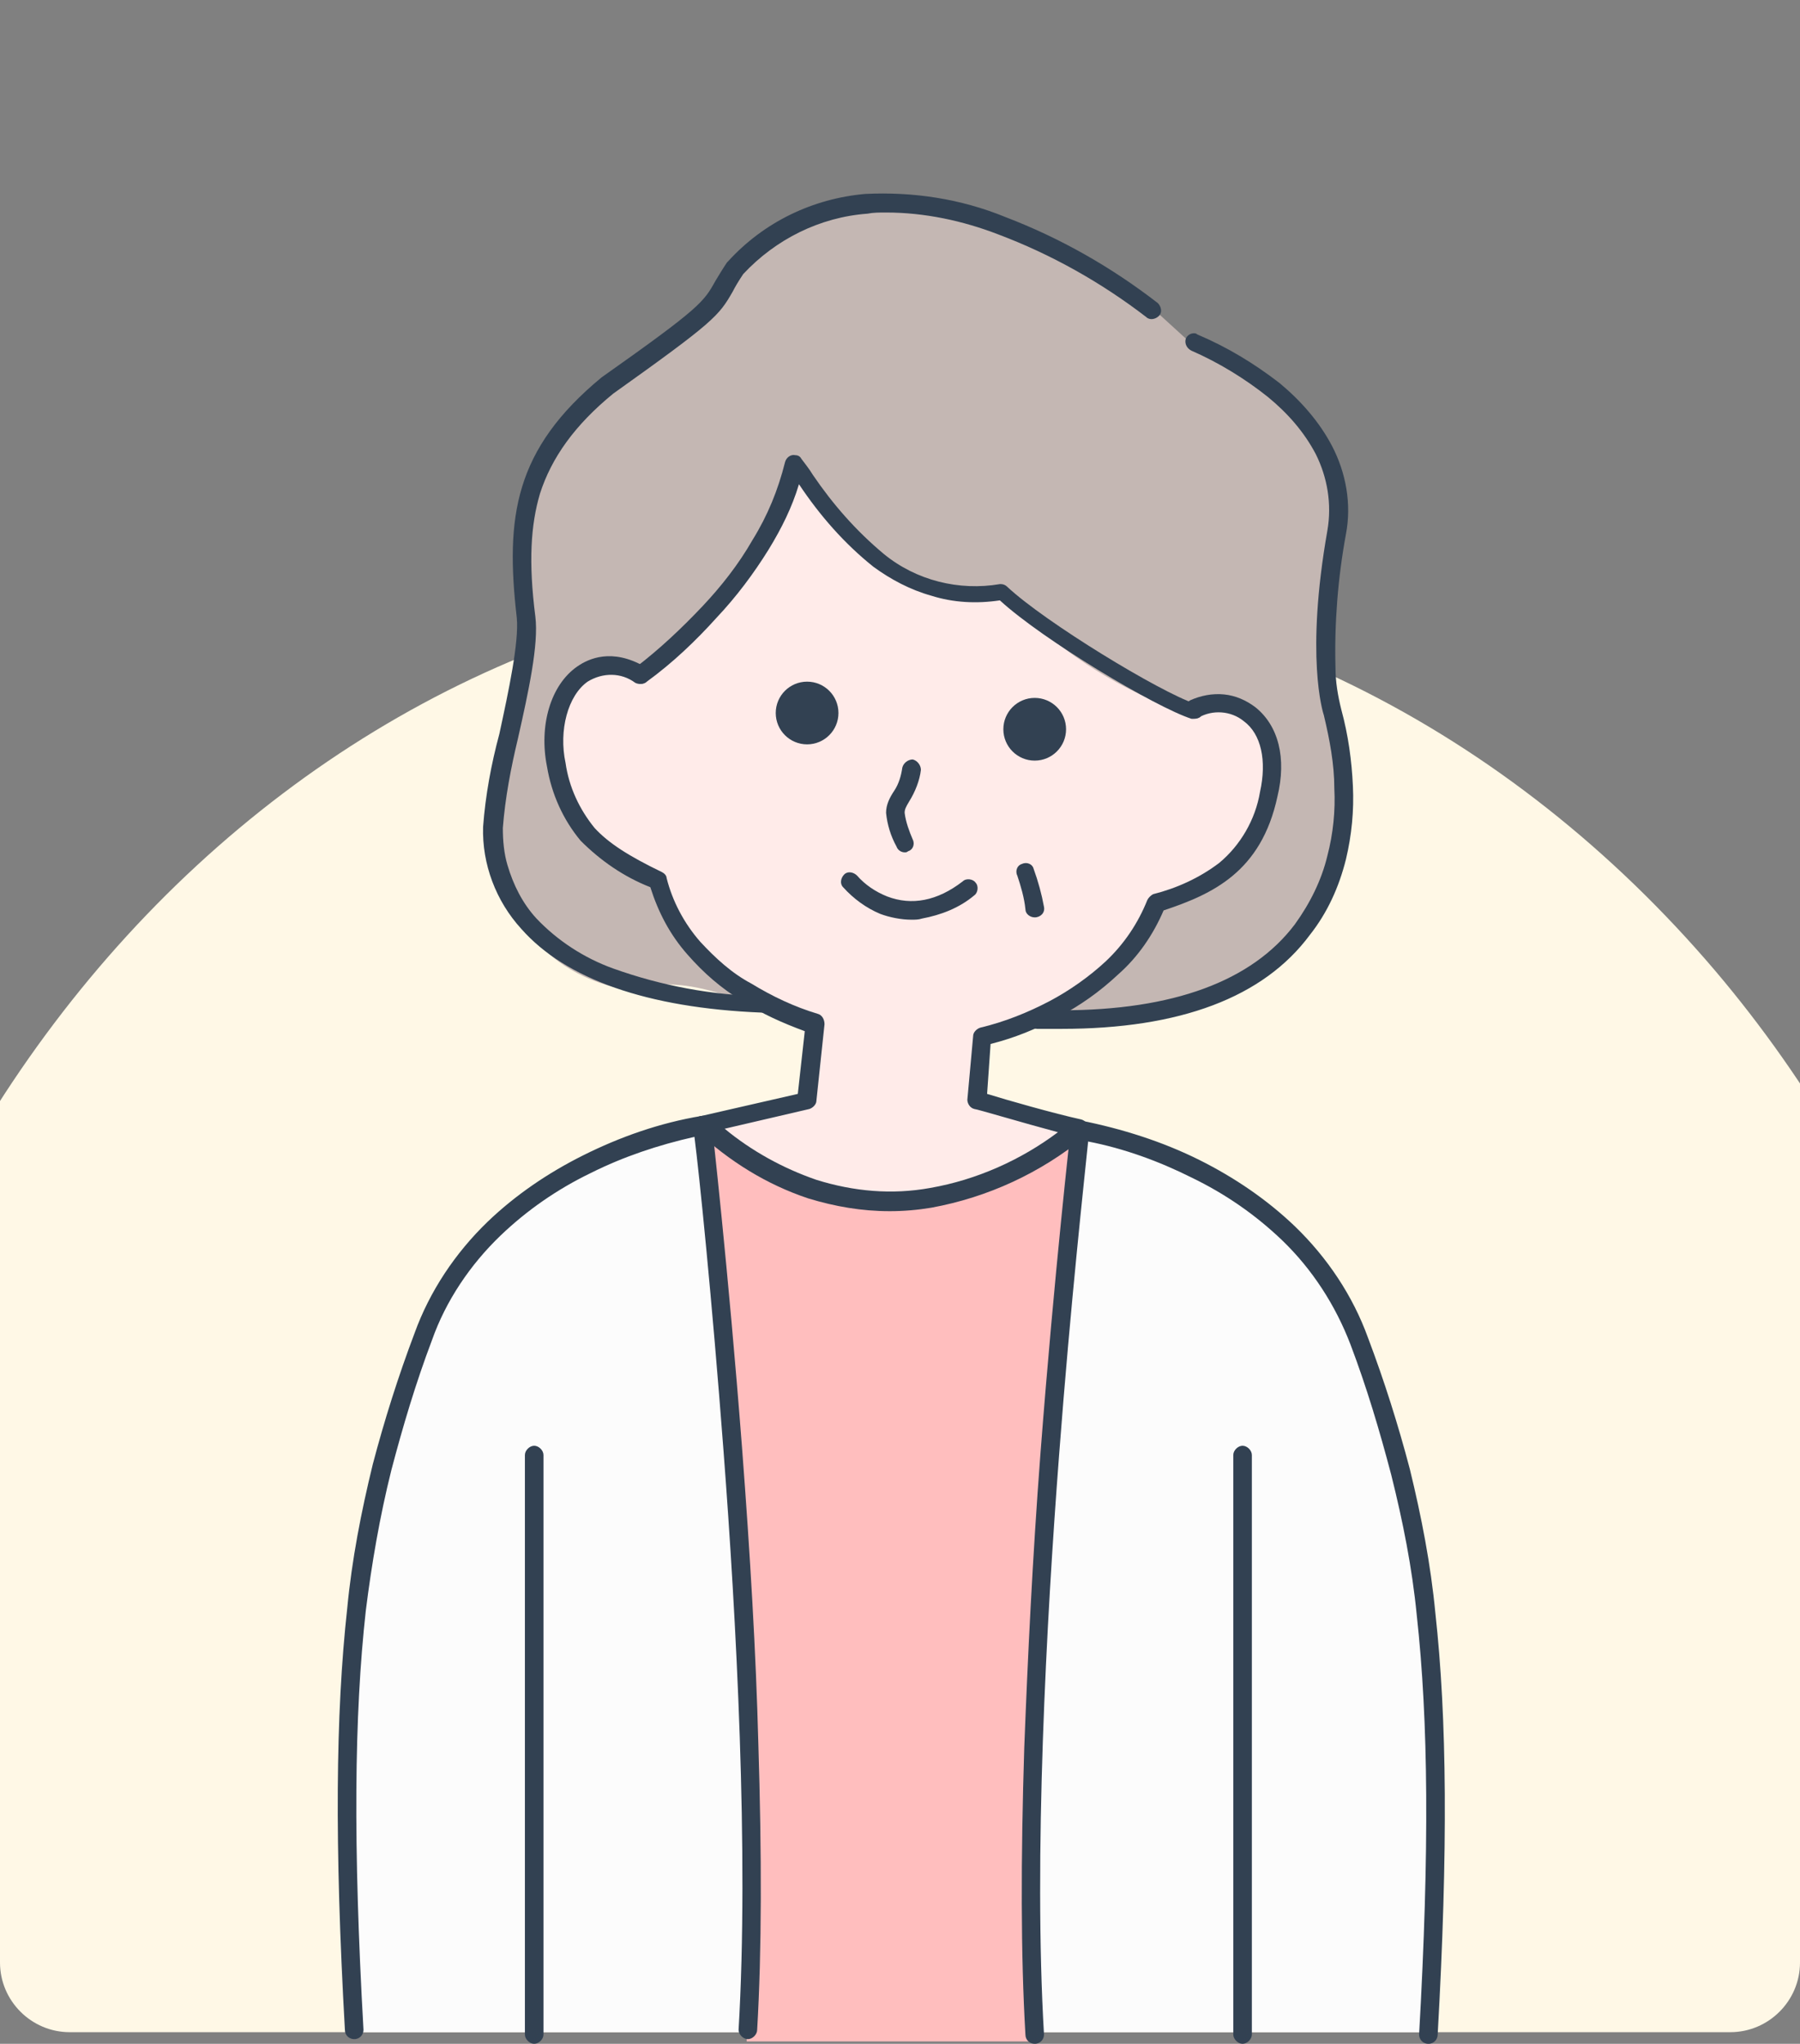
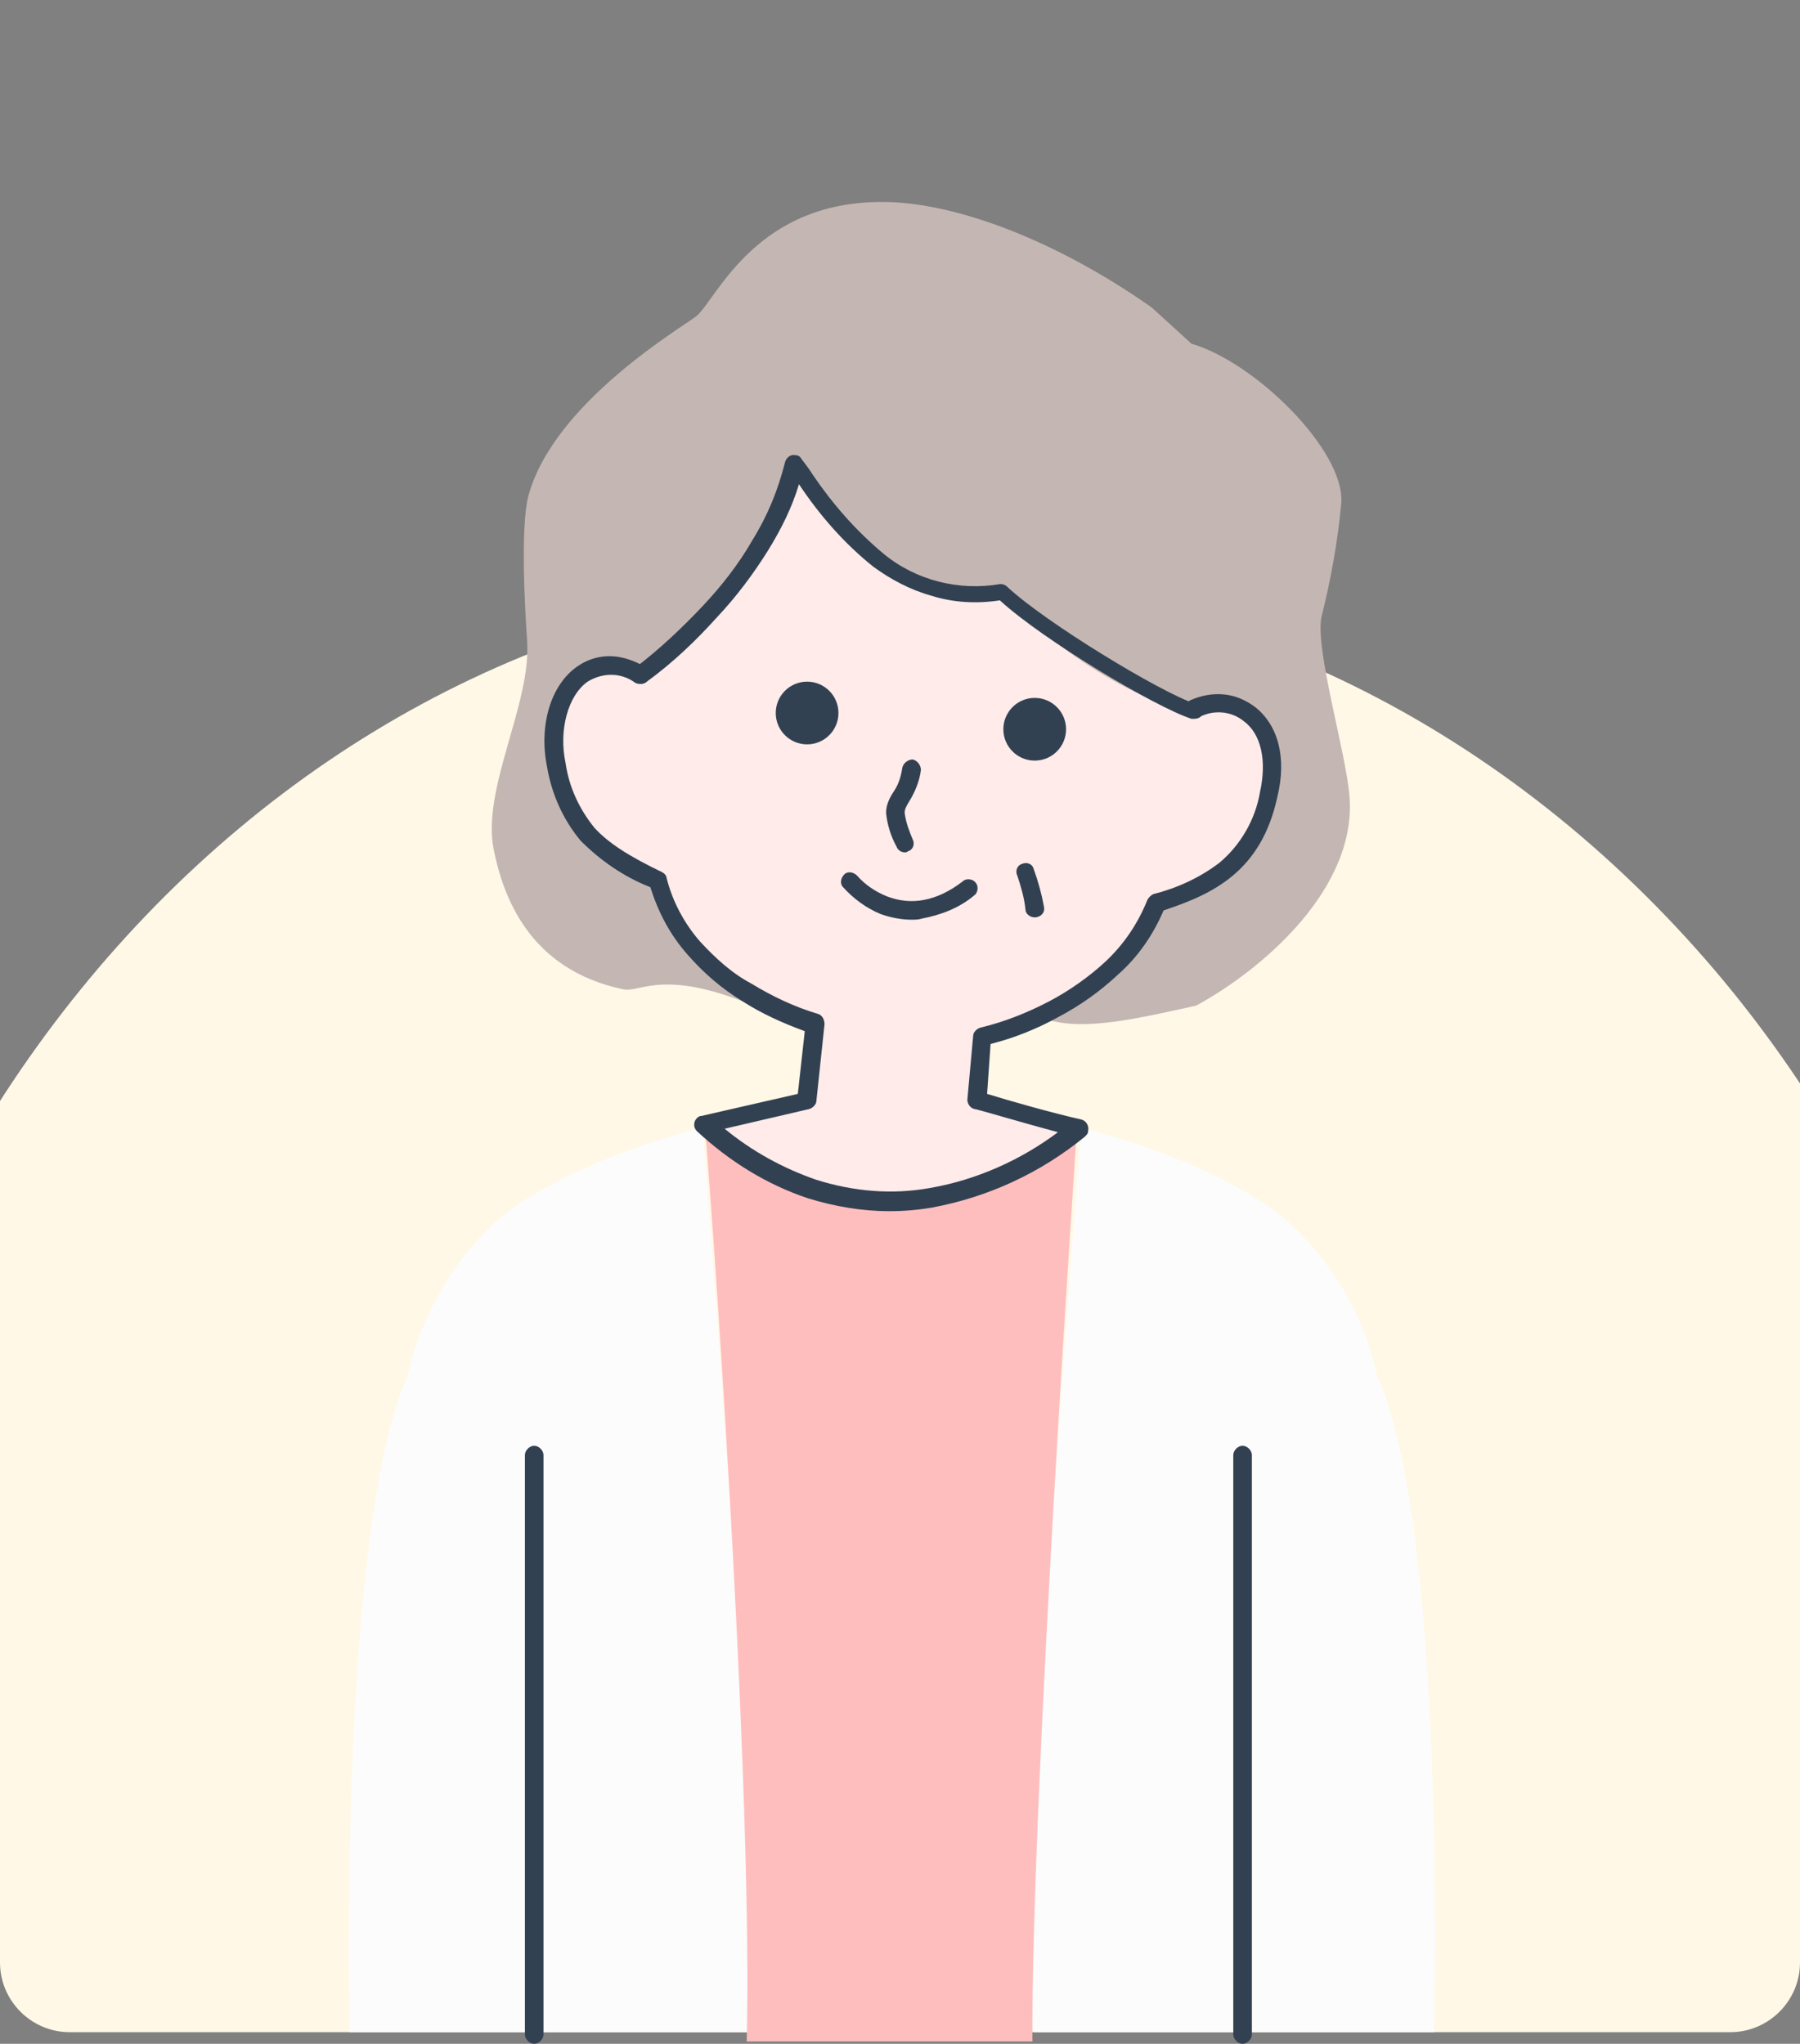
<svg xmlns="http://www.w3.org/2000/svg" xmlns:xlink="http://www.w3.org/1999/xlink" version="1.1" id="レイヤー_1" x="0" y="0" viewBox="0 0 155 176" xml:space="preserve">
  <rect x="0" y="0" width="155" height="176" fill="#808080" stroke="none" />
  <style>.st6{fill:#324152}</style>
  <g id="レイヤー_2_00000112632919640846326700000013696077531604971659_">
    <g id="レイヤー_1-2">
      <defs>
        <path id="SVGID_1_" d="M6 0h143c3.3 0 6 2.7 6 6v163c0 3.3-2.7 6-6 6H6c-3.3 0-6-2.7-6-6V6c0-3.3 2.7-6 6-6z" />
      </defs>
      <clipPath id="SVGID_00000031919184103910241270000003463802728534919053_">
        <use xlink:href="#SVGID_1_" overflow="visible" />
      </clipPath>
      <g clip-path="url(#SVGID_00000031919184103910241270000003463802728534919053_)">
        <path d="M78 50c27.4 0 52.1 12.9 69.7 33.6 16.2 19.1 26.3 45.2 26.3 73.9 0 59.4-43 107.5-96 107.5s-96-48.1-96-107.5S25 50 78 50z" fill="#fff8e6" />
      </g>
      <path fill="none" d="M0 0h155v175H0z" />
      <path d="M35.1 118.5c-6 13.2-5 56.5-5 56.5h34.5c1.6-6.5-4.1-77.9-4.1-77.9s-11.4 2.7-17.7 8c-3.9 3.6-6.6 8.3-7.7 13.4zm83.5 0c6 13.2 4.9 56.5 4.9 56.5H89c-1.6-6.5 4.1-77.9 4.1-77.9s11.4 2.7 17.7 8c4 3.6 6.7 8.3 7.8 13.4z" fill="#fcfcfc" />
      <path d="M65.8 87c-8.5-3.8-10.6-1.5-12.1-1.8-8.2-1.7-10.4-8.1-11.2-12.1-1-5.2 3.2-12.4 2.9-17.8-.2-2.8-.6-9.9.1-12.6 2.2-8.1 13.4-14.6 14.5-15.5 1.8-1.6 5.2-10.1 16.5-9.8 6.8.2 15.5 4 22.7 9.1l3.4 3.1c5.5 1.6 13.2 9.2 12.9 13.7-.3 3.3-.9 6.6-1.7 9.8-.6 2.7 2.1 11.7 2.4 15.4.7 8-7.5 15-13.2 18.1-5 1.1-9.6 2.2-12.8 1.2" fill="#c4b7b3" />
      <path d="M102.1 61.4c4.5-.5 7.3-1.8 7.1 7.1-.5 4.4-3.7 8-9.7 8.9-2.4 4.9-8.6 10.6-13.3 11.3-1.1.4-1.8 2.4-2.1 6.1-.3.2 9.5 1.2 8.4 2.8-1.4 2.1-14.3 5.5-17.5 5.8-5 .5-12-6.2-14.3-6.3-2.3-.2 6.7-1.8 8.6-2.2.3-2 .6-6.8-1.1-7.4-4.6-1.4-10.3-6.4-12-11.6-5.8-1.8-8.5-6-8.4-10.4.1-7.3 3.4-7.9 7.2-7.3 5.6-2.7 10.8-11.9 13.3-18.4 1.2 1.7 7 8.5 11.4 10.8 2.9 1.5 6.6.4 6.6.4 4.3 4.7 9.7 8.3 15.8 10.4z" fill="#ffebe9" />
      <circle class="st6" cx="89.1" cy="62.8" r="2.7" />
      <circle class="st6" cx="69.5" cy="61.4" r="2.7" />
      <path class="st6" d="M77.9 73.4c-.3 0-.6-.2-.7-.5-.5-.9-.8-1.9-.9-2.9 0-.7.3-1.3.7-1.9.4-.6.6-1.3.7-2 .1-.4.5-.7.9-.7.4.1.7.5.7.9-.1.9-.5 1.9-1 2.7-.3.5-.4.7-.4 1 .1.8.4 1.6.7 2.3.2.4 0 .9-.4 1-.1.1-.2.1-.3.1zm.6 5.8c-.9 0-1.9-.2-2.7-.5-1.2-.5-2.3-1.3-3.2-2.3-.3-.3-.2-.8.1-1.1.3-.3.8-.2 1.1.1.7.8 1.6 1.4 2.6 1.8 2.1.8 4.3.4 6.5-1.3.3-.3.9-.2 1.1.1.3.3.2.9-.1 1.1-1.3 1.1-2.9 1.7-4.5 2-.3.1-.6.1-.9.1zm10.6-.2c-.4 0-.8-.3-.8-.7-.1-1-.4-2-.7-2.9-.2-.4 0-.9.4-1 .4-.2.9 0 1 .4.4 1.1.7 2.2.9 3.3.1.5-.3.9-.8.9.1 0 .1 0 0 0z" />
-       <path class="st6" d="M65.6 87.2c-9.9-.4-16.9-2.9-20.7-7.2-2.2-2.4-3.4-5.6-3.3-8.8.2-2.7.7-5.4 1.4-8 .8-3.7 1.7-7.9 1.5-10-1-8.7-.2-14.5 7.3-20.7 8.5-6 8.8-6.5 9.8-8.3.3-.5.6-1 1-1.6l.1-.1c3.1-3.4 7.3-5.4 11.8-5.8 4.1-.2 8.2.4 12.1 2 4.7 1.8 9.1 4.3 13.1 7.4.3.3.4.8.1 1.1-.3.3-.8.4-1.1.1-3.9-3-8.2-5.4-12.7-7.1-3.1-1.2-6.4-1.9-9.7-1.9-.6 0-1.1 0-1.6.1-4.1.3-7.9 2.2-10.7 5.2-.4.6-.7 1.1-.9 1.5-1.2 2.1-1.6 2.6-10.3 8.8-3.3 2.7-5.3 5.5-6.3 8.6-.8 2.7-1 5.9-.4 10.6.3 2.4-.6 6.5-1.5 10.5-.6 2.5-1.1 5.1-1.3 7.7 0 1.1.1 2.2.4 3.2.5 1.7 1.3 3.3 2.5 4.6 1.8 1.9 4.1 3.4 6.6 4.3 4.2 1.5 8.5 2.3 13 2.4.4 0 .8.4.7.9-.2.2-.5.5-.9.5zm25.8 1.4h-2.1c-.4 0-.8-.4-.8-.8s.4-.8.8-.8h2.1c9.6 0 16.4-2.5 20.1-7.4 1.3-1.8 2.3-3.8 2.8-5.9.5-1.9.7-3.9.6-5.8 0-2.1-.4-4.2-.9-6.3-.1-.3-1.6-5.1.3-15.9.4-2.3 0-4.6-1-6.6-1-1.9-2.4-3.5-4.1-4.9-2-1.6-4.3-3-6.6-4-.4-.2-.6-.6-.5-1 .1-.3.4-.5.7-.5.1 0 .2 0 .3.1 2.6 1.1 4.9 2.5 7.1 4.2 1.8 1.5 3.4 3.3 4.5 5.4 1.2 2.3 1.7 5 1.2 7.6-.7 3.8-1 7.7-.9 11.5 0 1.2.2 2.4.5 3.6.6 2.2.9 4.4 1 6.6.1 2.1-.1 4.2-.6 6.3-.6 2.4-1.6 4.6-3.1 6.5-4 5.4-11.2 8.1-21.4 8.1z" />
      <path d="M64.3 175.8c.5-20-2.4-64.2-3.6-78.8 8.2 5.2 12.2 6.5 15.6 6.5 3.9 0 16.4-5.7 16.4-5.7s-3.9 57-3.8 78" fill="#ffbebe" />
      <path class="st6" d="M102.8 61.9h-.2c-3.1-1-12.8-6.8-16.5-10.2-2 .3-4 .2-5.9-.4-1.8-.5-3.5-1.4-5-2.5-2.5-2-4.6-4.4-6.4-7.1-.6 2-1.5 3.8-2.6 5.6-1.3 2.1-2.8 4.1-4.5 5.9-1.8 2-3.8 3.9-6 5.5-.3.3-.8.2-1.1-.1-.3-.3-.2-.8.1-1.1 2.1-1.6 4-3.4 5.8-5.3 1.6-1.7 3.1-3.6 4.3-5.7 1.3-2.1 2.2-4.3 2.8-6.7.1-.4.5-.7.9-.6.2 0 .4.1.5.3.3.4.7.9 1 1.4 1.7 2.5 3.7 4.8 6.1 6.8 2.8 2.3 6.5 3.2 10 2.6h.1c.2 0 .4.1.5.2 3.3 3.1 13.2 9.1 16.2 10.1.4.1.7.6.5 1 .1.1-.2.3-.6.3z" />
      <path class="st6" d="M76.6 104.3c-2.4 0-4.7-.4-7-1.1-3.6-1.2-6.8-3.2-9.6-5.8-.3-.3-.3-.8 0-1.1.1-.1.2-.2.4-.2l8.3-1.9.6-5.4c-1.9-.7-3.7-1.5-5.4-2.6-1.8-1.1-3.3-2.4-4.7-4-1.5-1.7-2.5-3.6-3.2-5.8-2.3-.9-4.3-2.3-6-4-1.5-1.8-2.5-4-2.9-6.4-.7-3.5.3-7 2.6-8.6 1-.7 3-1.6 5.8 0 .4.2.5.7.3 1.1-.2.4-.7.5-1.1.3-1.2-.9-2.8-.9-4.1-.1-1.7 1.2-2.5 4.2-1.9 7 .3 2.1 1.2 4 2.5 5.6 1.2 1.3 2.9 2.4 5.8 3.8.2.1.4.3.4.5.5 2 1.5 3.9 2.9 5.5 1.3 1.4 2.7 2.7 4.4 3.6 1.8 1.1 3.7 2 5.7 2.6.4.1.6.5.6.9l-.7 6.6c0 .3-.3.6-.6.7l-7.3 1.7c2.3 1.9 5 3.4 7.9 4.4 3.2 1 6.5 1.3 9.8.7 4-.7 7.8-2.4 11-4.8-3-.8-7-2-7.2-2-.4-.1-.6-.5-.6-.8l.5-5.5c0-.3.3-.6.6-.7 2.1-.5 4.1-1.3 6-2.3 1.7-.9 3.4-2.1 4.8-3.4 1.6-1.5 2.8-3.3 3.6-5.3.1-.2.3-.4.5-.5 2-.5 4-1.4 5.7-2.7 1.8-1.5 3.1-3.7 3.5-6.1.6-2.7.1-5-1.4-6.1-1.1-.9-2.7-1-3.9-.3-.4.2-.9 0-1.1-.4-.2-.4 0-.9.4-1.1.9-.4 1.9-.6 2.9-.5 1 .1 1.9.5 2.7 1.1 2 1.6 2.7 4.4 1.9 7.7-1.4 6.5-5.6 8.4-9.8 9.8-.9 2.1-2.2 4-3.9 5.5-1.6 1.5-3.3 2.7-5.2 3.7-1.8 1-3.8 1.8-5.8 2.3l-.3 4.3c1.6.5 5.8 1.7 8.1 2.2.4.1.7.5.6 1 0 .2-.1.3-.3.5-3.8 3.1-8.3 5.2-13.2 6.1-1.2.2-2.4.3-3.6.3z" />
-       <path class="st6" d="M30.5 175.6c-.4 0-.8-.3-.8-.8-.9-16-.8-27.2.2-36.3.4-4.2 1.2-8.3 2.2-12.4 1-3.8 2.2-7.6 3.6-11.3 1.3-3.6 3.5-6.9 6.3-9.6 2.4-2.3 5.2-4.2 8.2-5.7 3.2-1.6 6.6-2.8 10.2-3.4.4-.1.8.2.9.7 0 .1 1.4 12.3 2.6 27.9.7 9.2 1.2 17.7 1.4 25.4.3 9.6.3 17.9-.1 24.7 0 .4-.4.8-.8.8s-.8-.4-.8-.8c.9-15.2-.2-35.5-1.3-49.9-1-13.2-2.1-23.9-2.5-27-3.1.7-6.1 1.7-8.9 3.1-2.9 1.4-5.5 3.2-7.8 5.4-2.6 2.5-4.7 5.6-5.9 9-1.4 3.7-2.5 7.4-3.5 11.2-1 4-1.7 8.1-2.2 12.1-1 9-1.1 20.2-.2 36.1 0 .4-.3.8-.8.8zm92.5.4c-.5 0-.8-.4-.8-.8.9-15.9.8-27-.2-36.1-.4-4.1-1.2-8.1-2.2-12.1-1-3.8-2.1-7.5-3.5-11.2-1.3-3.4-3.3-6.5-5.9-9-2.3-2.2-4.9-4-7.8-5.4-2.8-1.4-5.8-2.5-8.9-3.1-.3 3-1.5 13.8-2.5 27-1.1 14.4-2.2 34.7-1.3 49.9 0 .4-.3.8-.8.8-.4 0-.8-.3-.8-.8-.4-6.8-.4-15.1-.1-24.7.3-7.7.7-16.2 1.4-25.4 1.2-15.6 2.6-27.8 2.6-27.9 0-.4.4-.8.9-.7 3.5.7 7 1.8 10.2 3.4 3 1.5 5.8 3.4 8.2 5.7 2.8 2.7 5 6 6.3 9.6 1.4 3.7 2.6 7.5 3.6 11.3 1 4.1 1.8 8.2 2.2 12.4 1 9.1 1.1 20.3.2 36.3 0 .4-.3.8-.8.8z" />
      <path class="st6" d="M46 176c-.4 0-.8-.4-.8-.8v-49.9c0-.4.4-.8.8-.8s.8.4.8.8v49.9c0 .4-.4.8-.8.8zm61 0c-.4 0-.8-.4-.8-.8v-49.9c0-.4.4-.8.8-.8s.8.4.8.8v49.9c0 .4-.4.8-.8.8z" />
    </g>
  </g>
</svg>